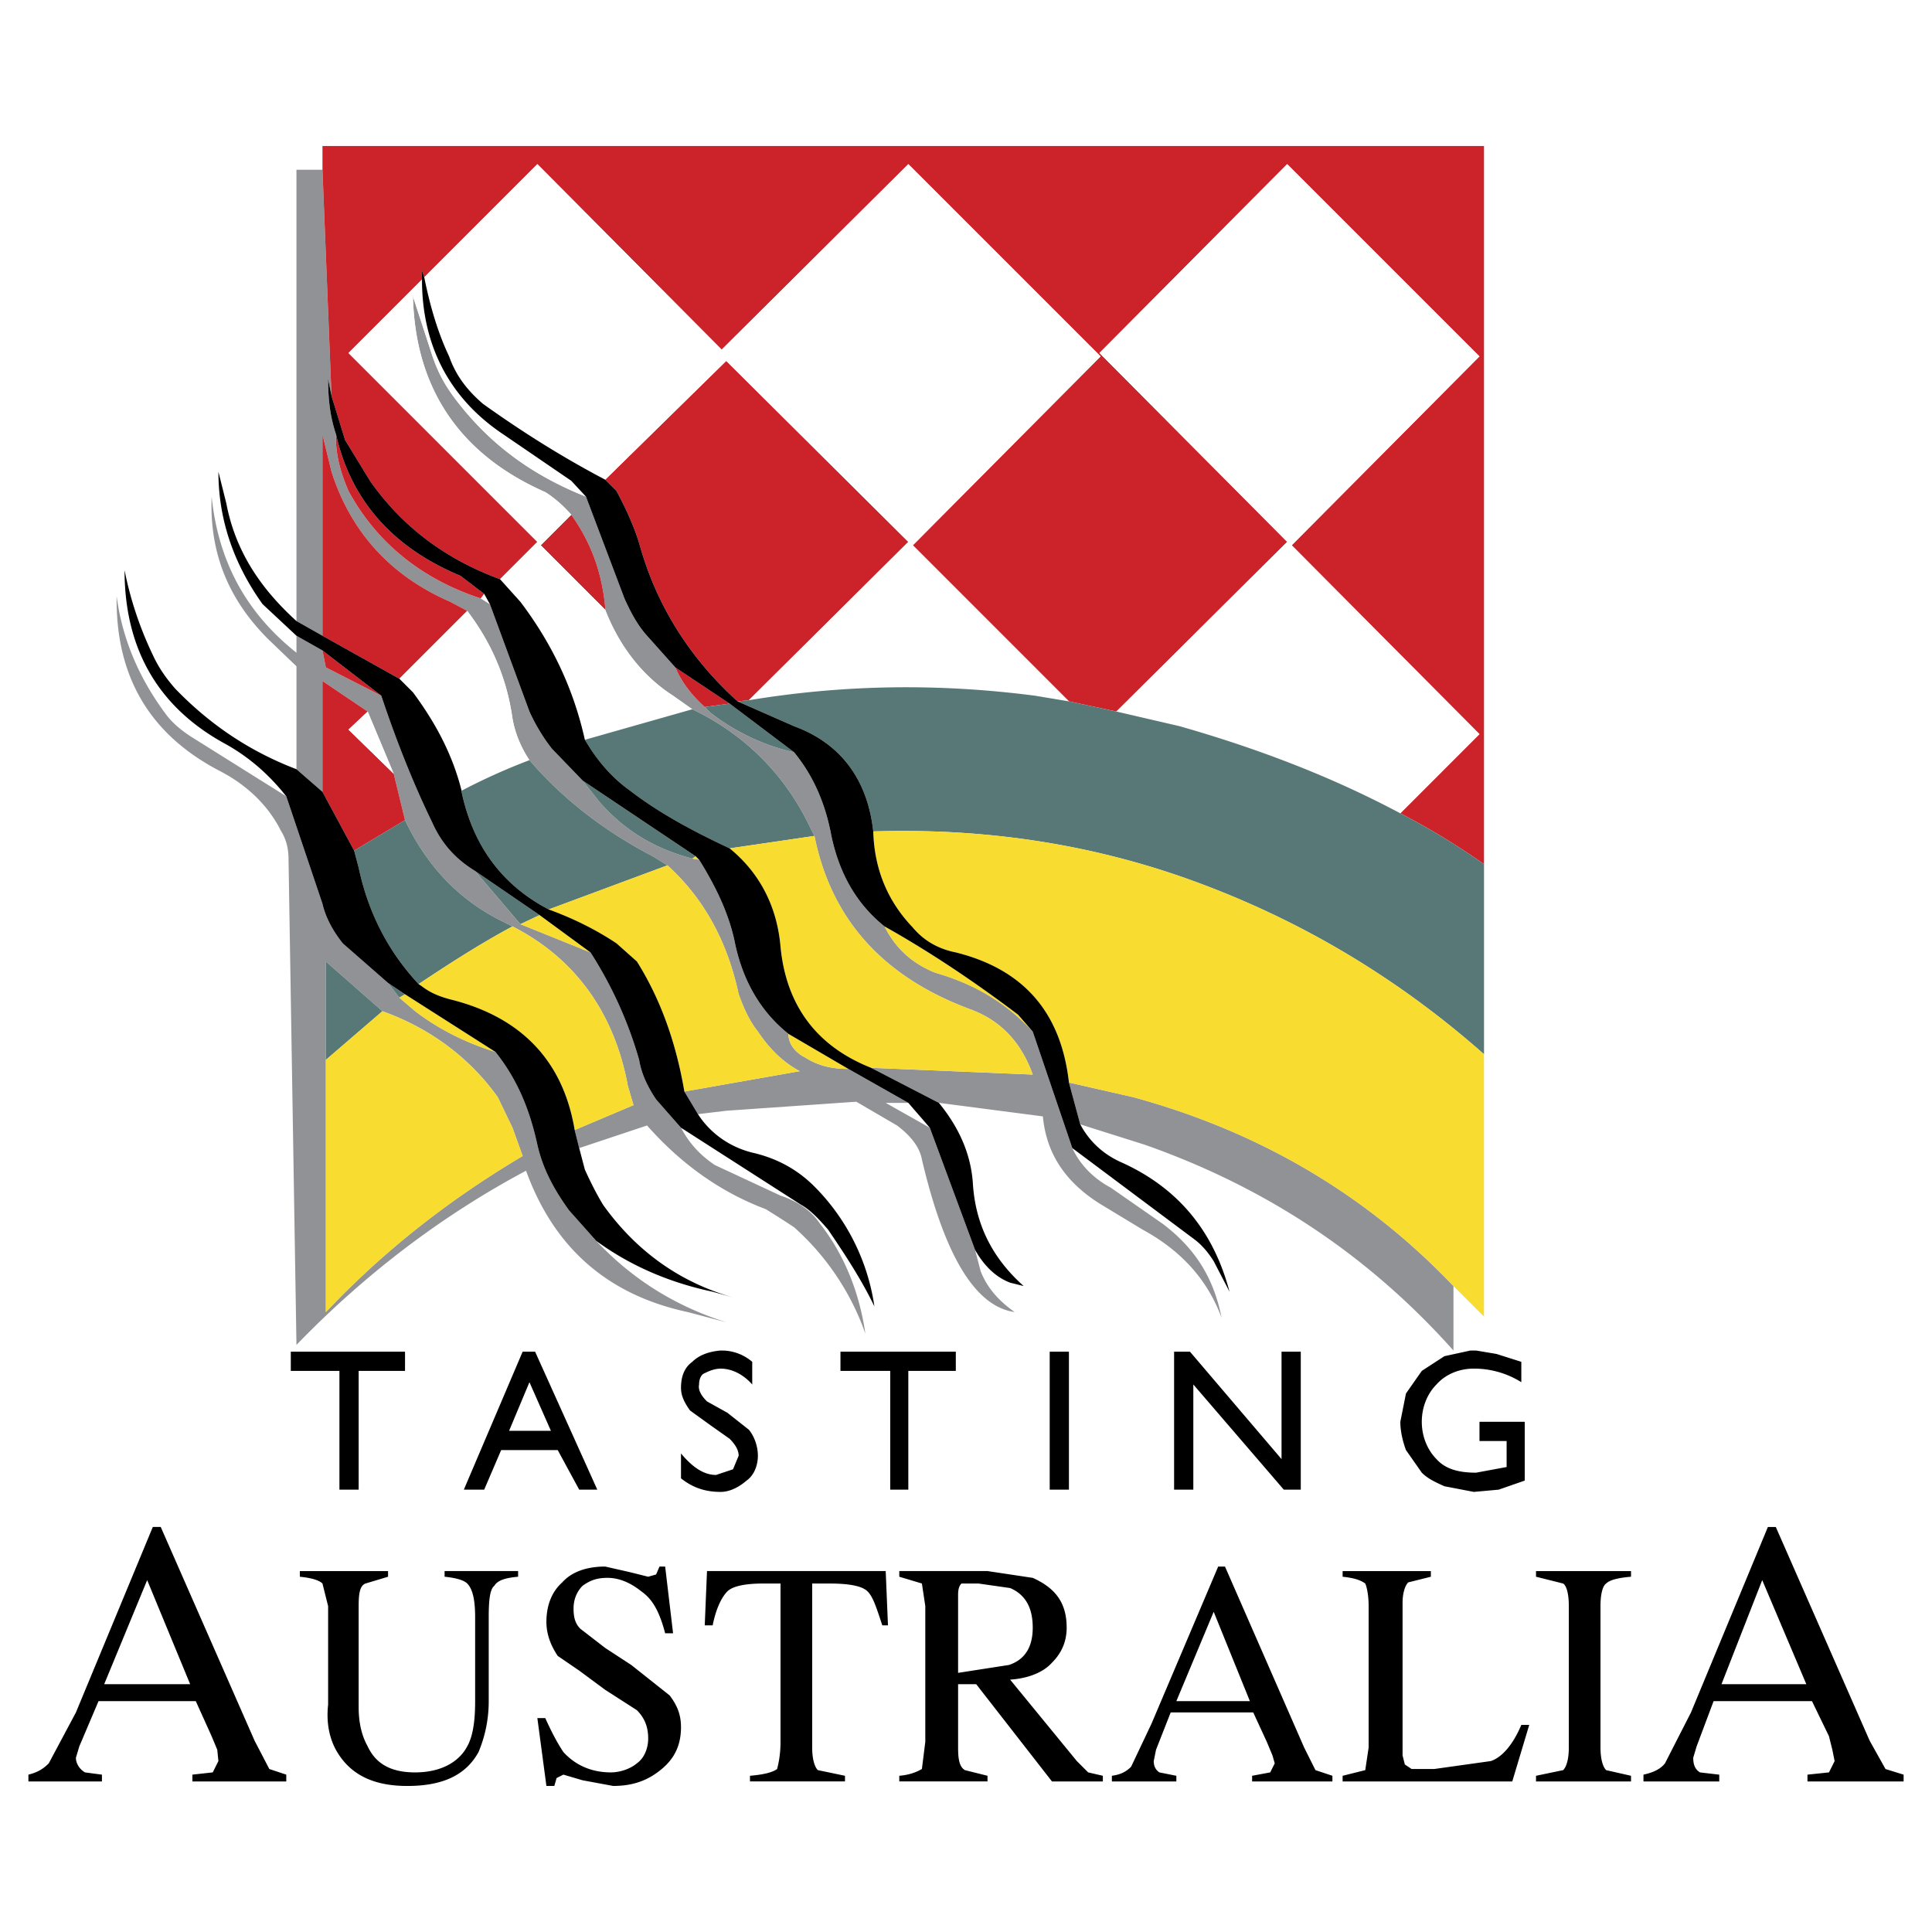
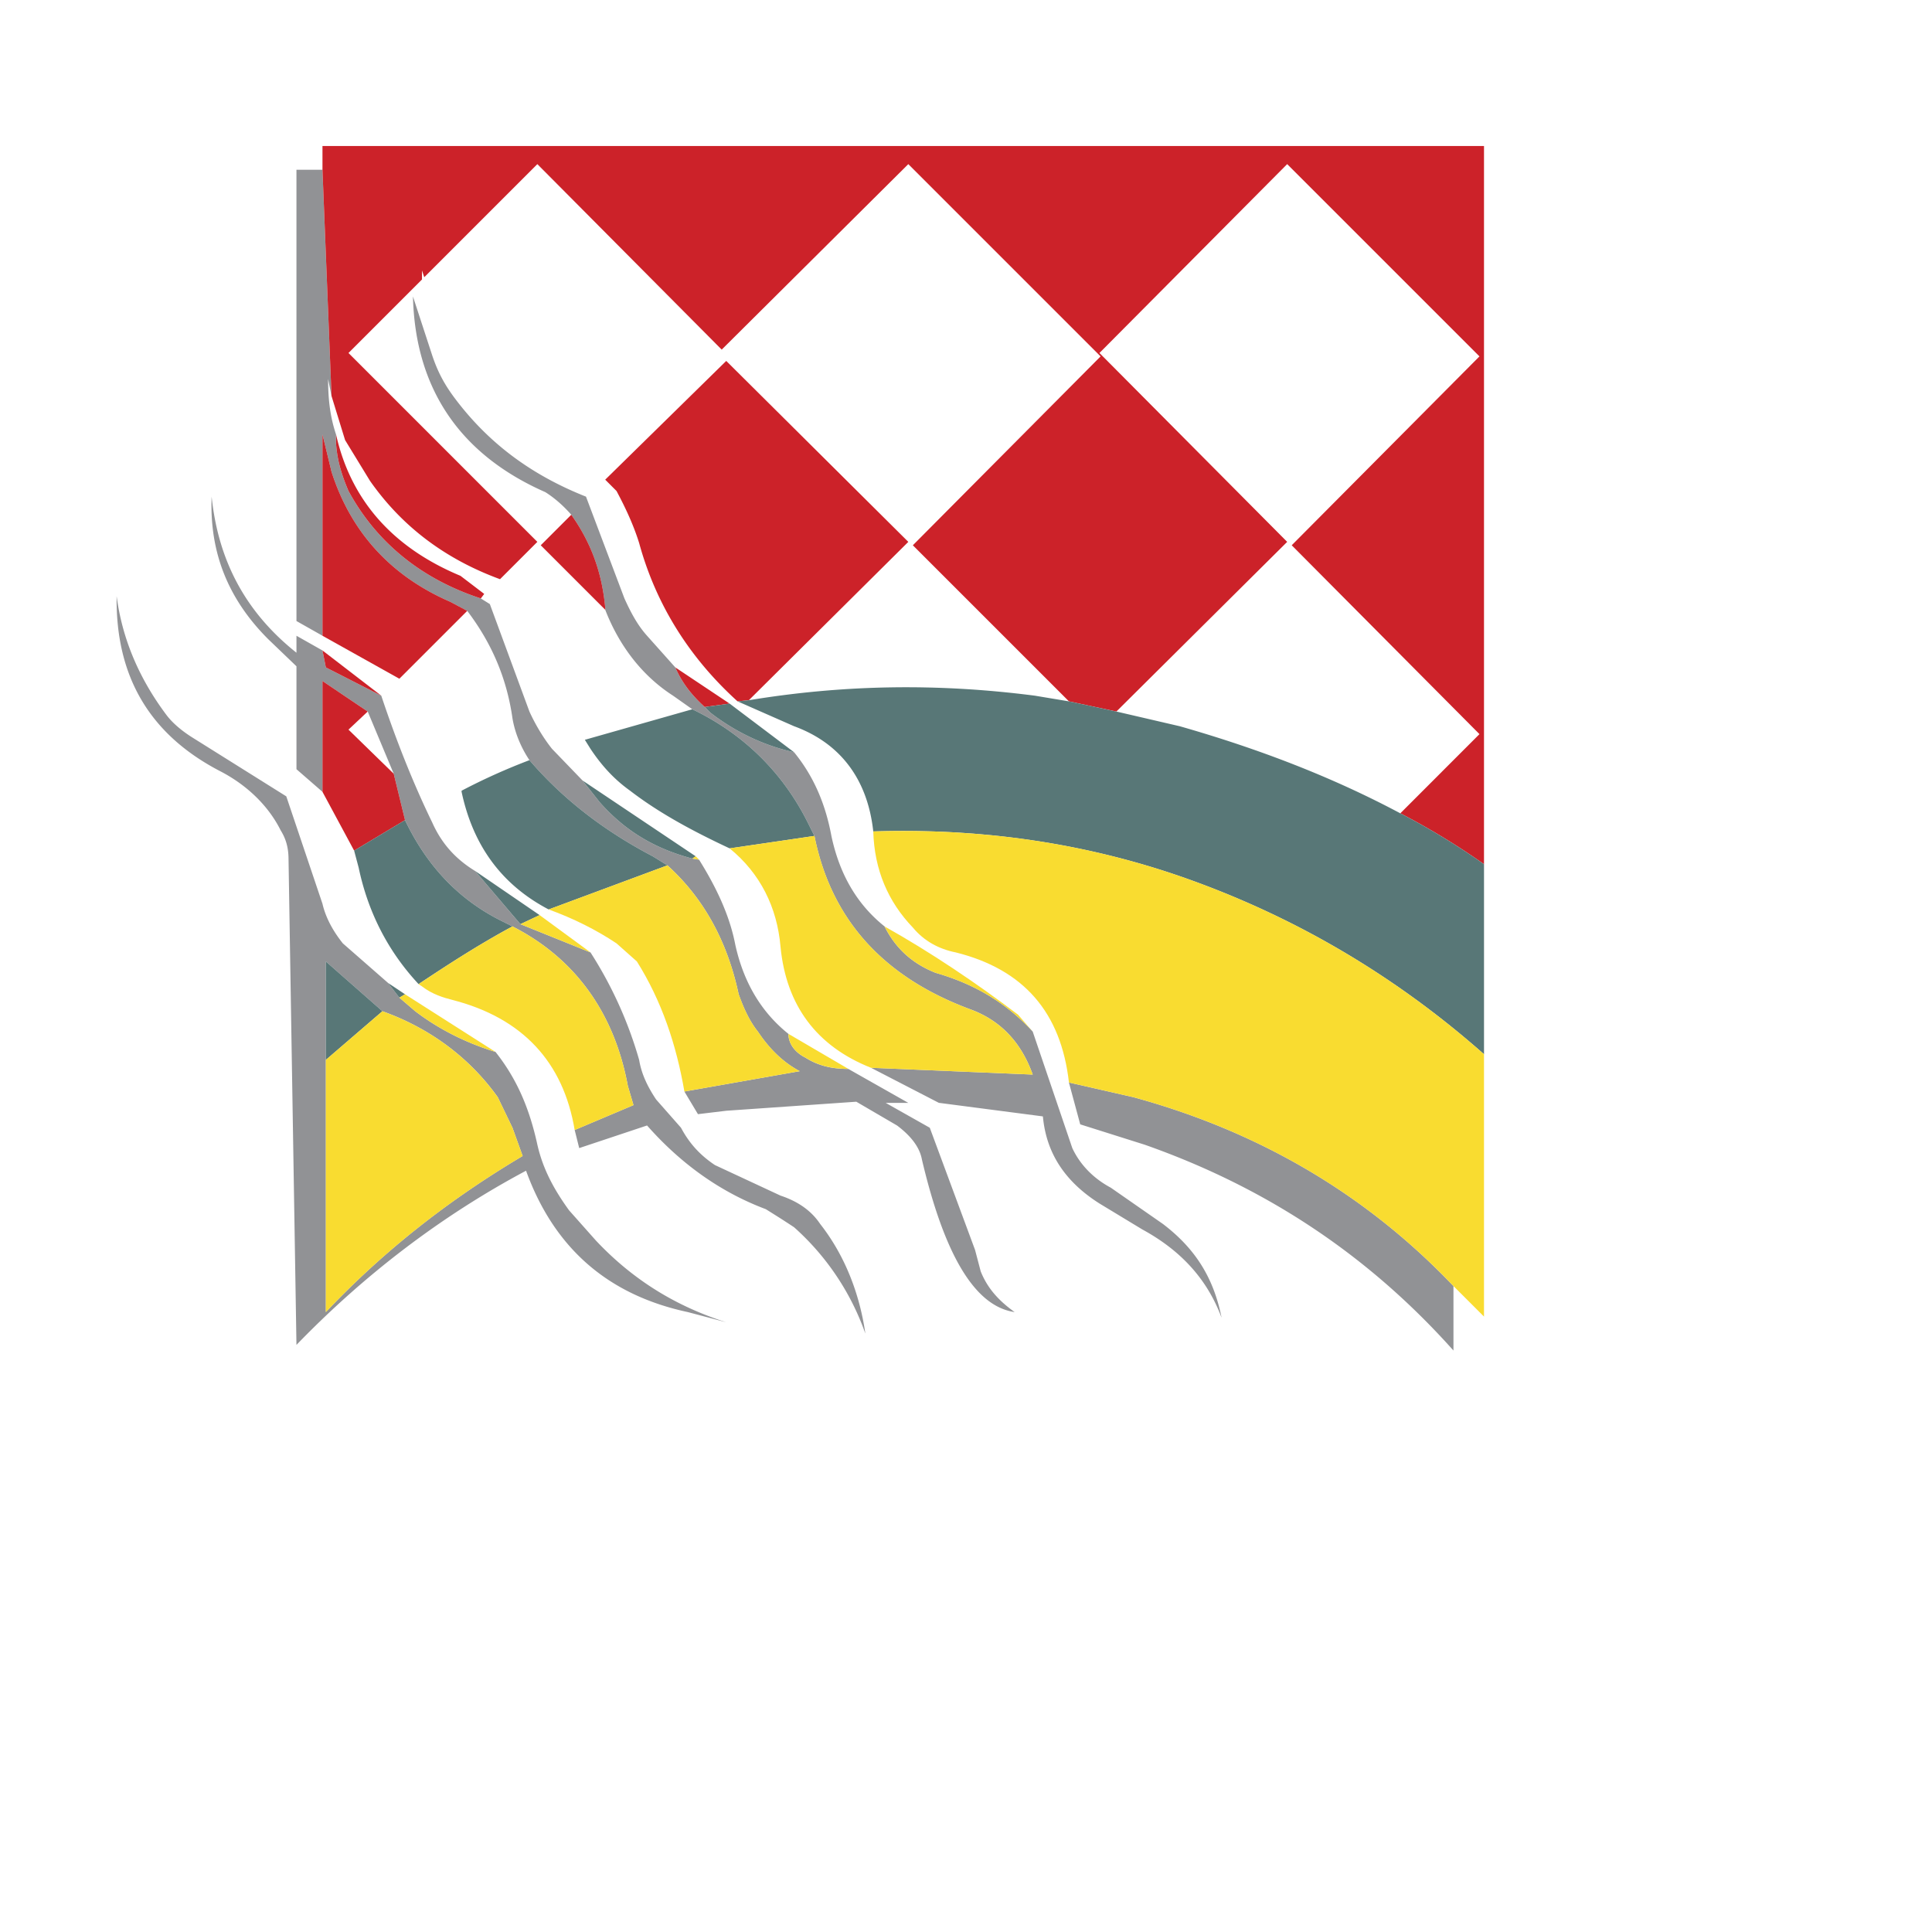
<svg xmlns="http://www.w3.org/2000/svg" width="2500" height="2500" viewBox="0 0 192.756 192.756">
  <g fill-rule="evenodd" clip-rule="evenodd">
    <path fill="#fff" d="M0 0h192.756v192.756H0V0z" />
    <path d="M106.646 108l6.432 1.467c12.412 3.387 23.133 9.592 31.934 18.844v6.432c-8.463-9.479-18.619-16.248-30.805-20.535l-6.432-2.031-1.129-4.177zm.338 6.545c.791 1.693 2.145 3.047 3.838 3.949l5.189 3.611c3.273 2.482 5.078 5.416 5.867 9.365-1.467-3.949-4.174-6.77-7.898-8.801l-4.287-2.596c-3.385-2.145-5.303-4.965-5.643-8.689l-10.381-1.354-6.771-3.498 16.136.678c-1.129-3.16-3.158-5.416-6.319-6.545-8.463-3.16-13.766-8.801-15.458-17.265l-.564-1.128c-2.482-5.077-6.432-9.027-11.623-11.509l-1.918-1.354c-3.159-2.031-5.416-5.078-6.771-8.576v-.226c-.338-3.611-1.467-6.544-3.385-9.252-.79-.903-1.692-1.693-2.596-2.257-8.461-3.723-12.975-10.267-13.2-19.52l1.918 5.867c.564 1.693 1.241 2.934 2.256 4.288 3.385 4.514 7.673 7.673 13.09 9.817L62.3 59.705c.564 1.241 1.241 2.595 2.256 3.724l2.821 3.159c.677 1.58 1.692 2.821 2.934 3.95l.564.564c2.482 1.918 5.303 3.272 8.35 3.949 2.031 2.482 3.16 5.304 3.724 8.35.79 3.724 2.482 6.771 5.303 9.027 1.129 2.256 2.821 3.724 5.078 4.626 3.95 1.129 7.11 3.047 9.704 5.867l3.95 11.624zm-9.703 10.156l.564 2.143c.676 1.693 1.805 2.934 3.385 4.062-3.949-.564-6.997-5.643-9.253-15.232-.226-1.242-1.128-2.369-2.482-3.385l-4.062-2.371-12.977.902-2.821.34-1.354-2.258 11.509-2.031c-1.692-.902-3.046-2.256-4.175-3.949-.902-1.127-1.467-2.482-1.918-3.723-1.129-5.304-3.498-9.592-7.109-12.864l-1.467-.903c-4.739-2.482-8.914-5.642-12.299-9.591-.903-1.354-1.467-2.821-1.693-4.175-.563-3.949-2.031-7.447-4.513-10.72l-1.693-.903c-5.98-2.595-9.93-6.996-11.848-12.977l-.903-3.724v20.085l-2.595-1.467V16.939h2.595l.903 22.568-.339-1.693c0 2.144.226 3.837.79 5.529v.903c.113 1.692.564 3.159 1.241 4.739 2.821 5.19 7.334 8.801 13.202 10.72l.903.564 3.949 10.72c.564 1.241 1.354 2.595 2.256 3.724l3.047 3.16 1.692 2.144c2.483 2.821 5.417 4.626 9.253 5.642l.677.113c1.693 2.708 3.046 5.529 3.611 8.463.79 3.612 2.482 6.657 5.304 8.915 0 .902.564 1.805 1.692 2.369 1.241.791 2.595 1.129 4.288 1.129l5.98 3.385h-2.256l4.4 2.482 4.516 12.186zm-29.338-12.187c.902 1.693 2.031 2.82 3.385 3.725l6.545 3.047c1.692.562 3.046 1.467 3.949 2.82 2.482 3.158 3.949 6.996 4.514 10.945a25.549 25.549 0 0 0-7.109-10.607c-1.016-.676-1.918-1.24-2.821-1.805-4.514-1.693-8.463-4.514-11.849-8.35l-6.77 2.256-.451-1.805 5.868-2.482-.564-1.918c-1.354-7.336-5.303-12.751-11.51-15.911l-1.128-.564c-4.288-2.145-7.447-5.529-9.592-10.043l-1.128-4.626-2.596-6.207-4.513-3.046v11.058l-2.595-2.257V66.476l-2.821-2.708c-3.949-3.949-5.867-8.576-5.642-14.217.677 6.544 3.498 11.622 8.463 15.571V63.43l2.595 1.467.338 1.692 5.529 2.821c1.467 4.4 3.159 8.688 5.078 12.638.903 2.031 2.256 3.611 4.288 4.853l4.513 5.303 6.996 2.821a40.4 40.4 0 0 1 4.852 10.72c.226 1.354.79 2.596 1.693 3.949l2.483 2.82zm-8.463 11.283c3.724 3.951 8.011 6.545 12.976 8.125l-3.836-1.016c-7.898-1.691-13.314-6.318-16.136-14.104-8.463 4.512-16.136 10.381-22.906 17.377l-.79-48.409c0-1.128-.226-2.031-.79-2.934-1.241-2.482-3.385-4.514-5.98-5.868-6.996-3.611-10.494-9.366-10.381-17.49.564 4.288 2.257 8.237 4.965 11.848.677.903 1.692 1.692 2.595 2.257l9.366 5.868 3.611 10.72c.338 1.467 1.128 2.821 2.031 3.949l4.514 3.949 1.128 1.467 1.58 1.354c2.37 1.807 5.078 3.16 8.012 4.062 2.144 2.709 3.385 5.643 4.175 9.254.564 2.482 1.693 4.514 3.16 6.545l2.706 3.046zm-21.327-22.906c4.739 1.693 8.688 4.627 11.509 8.576l1.467 3.047 1.016 2.82c-7.222 4.289-13.767 9.367-19.634 15.572v-34.98l5.642 4.965z" fill="#919295" />
    <path d="M32.173 16.939v-2.37h115.886v71.652a71.844 71.844 0 0 0-8.35-5.077l7.898-7.899-18.732-18.844 18.732-18.844-19.184-19.183-18.73 18.844 18.73 18.844-17.039 16.926-4.738-1.016-15.571-15.57 18.732-18.844-19.184-19.183-18.618 18.506-18.393-18.506-11.284 11.284-.226-.677v.902l-7.334 7.334 18.844 18.844-3.724 3.724c-5.529-2.031-9.816-5.303-12.976-9.817l-2.482-4.062-1.354-4.4-.903-22.568zm1.354 26.405c1.467 6.545 5.642 11.284 12.412 14.105l2.37 1.806-.338.451c-5.868-1.918-10.381-5.529-13.202-10.72-.677-1.58-1.128-3.047-1.241-4.739v-.903h-.001zm26.855 4.513l12.074-11.848 18.167 18.054-15.91 15.797-1.129.113c-4.739-4.288-8.124-9.591-9.817-15.797-.564-1.806-1.354-3.498-2.257-5.19l-1.128-1.129zm0 12.751c-.338-3.611-1.467-6.544-3.385-9.252l-3.047 3.046 6.432 6.432v-.226zm6.996 5.98l5.416 3.611-2.482.339c-1.241-1.128-2.257-2.37-2.934-3.95zM32.173 43.344v20.085l7.673 4.288 6.771-6.771-1.693-.903c-5.98-2.595-9.93-6.996-11.848-12.977l-.903-3.722zm8.237 38.478l-1.128-4.626-4.514-4.401 1.918-1.805-4.513-3.046v11.058l3.16 5.867 5.077-3.047zm-7.899-15.234l5.529 2.821-5.868-4.514.339 1.693z" fill="#cc2229" />
-     <path d="M139.709 81.145l7.898-7.899-18.732-18.844 18.732-18.844-19.184-19.183-18.73 18.844 18.73 18.844-17.039 16.926 6.32 1.467c7.9 2.257 15.234 5.078 22.005 8.689zm-86.097-64.77L42.328 27.659c.564 2.821 1.354 5.529 2.482 7.899.677 1.918 1.806 3.385 3.385 4.739 3.95 2.821 7.899 5.303 12.187 7.56l12.074-11.848 18.167 18.054-15.91 15.797c9.591-1.58 18.957-1.692 28.548-.451l3.385.564-15.571-15.571 18.732-18.844-19.184-19.183-18.618 18.506-18.393-18.506zm-5.303 42.879l.564 1.015-.903-.564.339-.451zm5.303-5.191l-3.724 3.724 2.031 2.257c3.159 4.175 5.304 8.688 6.432 13.766l10.72-3.046-1.918-1.354c-3.159-2.031-5.416-5.078-6.771-8.576l-6.432-6.432 3.047-3.046c-.79-.903-1.692-1.693-2.596-2.257-8.462-3.724-12.976-10.268-13.201-19.521l1.918 5.867c.564 1.693 1.241 2.934 2.256 4.288 3.385 4.514 7.673 7.673 13.09 9.817l-1.467-1.58-6.771-4.626c-5.417-3.611-8.125-8.915-8.125-15.459l-7.334 7.334 18.845 18.844zm-2.483 17.604c-.563-3.949-2.031-7.447-4.513-10.72l-6.771 6.771 1.354 1.354c2.257 3.047 3.949 6.206 4.853 9.817a61.34 61.34 0 0 1 6.77-3.047c-.903-1.355-1.467-2.822-1.693-4.175zm-16.361 1.127l1.918-1.805 2.596 6.207-4.514-4.402z" fill="#fff" />
    <path d="M148.059 105.18c-8.689-7.674-18.506-13.541-29.564-17.49-10.154-3.611-20.648-5.078-31.369-4.739-.564-5.191-3.272-8.801-7.898-10.494l-5.642-2.483 1.129-.113c9.591-1.58 18.957-1.692 28.548-.451l3.385.564 4.738 1.016 6.32 1.467c7.898 2.256 15.232 5.077 22.004 8.688a71.928 71.928 0 0 1 8.35 5.077v18.958h-.001zM58.125 77.873l11.284 7.56-.339.226c-3.836-1.016-6.77-2.821-9.253-5.642l-1.692-2.144zm22.568 4.4c-2.482-5.077-6.432-9.027-11.623-11.509L58.35 73.81l.564.903c1.128 1.693 2.37 3.046 3.949 4.175 2.934 2.257 6.319 4.062 9.93 5.754l8.463-1.241-.563-1.128zm-7.899-12.074l6.432 4.852c-3.047-.677-5.868-2.031-8.35-3.949l-.564-.564 2.482-.339zm-7.672 15.234c-4.739-2.482-8.914-5.642-12.299-9.591a61.34 61.34 0 0 0-6.77 3.047v.113c1.128 5.303 3.949 9.252 8.688 11.735l11.848-4.4-1.467-.904zM47.406 86.9l6.432 4.4-1.918.902-4.514-5.302zm2.595 4.965c-4.288-2.145-7.447-5.529-9.592-10.043l-5.077 3.046.451 1.693c.902 4.288 2.821 8.237 5.98 11.623 3.046-2.031 6.206-4.062 9.365-5.755l-1.127-.564zm-17.49 13.879v-9.818l5.642 4.964-5.642 4.854zm6.206-7.674l1.692 1.129-.564.338-1.128-1.467z" fill="#587777" />
    <path d="M145.012 128.311l3.047 3.047V105.18c-8.689-7.674-18.506-13.541-29.564-17.49-10.154-3.611-20.648-5.078-31.369-4.739.113 3.836 1.467 6.996 3.95 9.591 1.128 1.354 2.595 2.144 4.288 2.482 6.771 1.693 10.495 5.98 11.284 12.976l6.432 1.467c12.41 3.387 23.131 9.592 31.932 18.844zM69.41 85.433l.338.338-.677-.113.339-.225zm9.253 17.715l5.98 3.498c-1.693 0-3.047-.338-4.288-1.129-1.128-.564-1.692-1.466-1.692-2.369zm18.053-2.482c-8.463-3.16-13.766-8.801-15.458-17.265l-8.463 1.241c3.047 2.483 4.739 5.868 5.078 9.817.564 5.869 3.611 9.929 9.027 12.074l16.136.678c-1.13-3.16-3.159-5.416-6.32-6.545zm-8.463-8.237c4.627 2.595 9.141 5.642 13.315 8.802l1.467 1.691c-2.594-2.82-5.754-4.738-9.704-5.867-2.256-.903-3.949-2.37-5.078-4.626zm-14.555 6.77c-1.129-5.304-3.498-9.592-7.109-12.864l-11.848 4.4c2.482.903 4.739 2.031 6.77 3.385l2.031 1.805c2.482 3.951 3.949 8.351 4.739 12.976l11.509-2.031c-1.692-.902-3.046-2.256-4.175-3.949-.902-1.126-1.466-2.482-1.917-3.722zM53.838 91.3l5.078 3.724-6.996-2.821 1.918-.903zm8.801 17.04c-1.354-7.336-5.303-12.751-11.51-15.911-3.159 1.692-6.319 3.724-9.365 5.755l.338.227c1.016.789 2.144 1.127 3.046 1.354 6.997 1.805 11.059 6.205 12.187 12.977l5.868-2.482-.564-1.92zm-24.486-7.449c4.739 1.693 8.688 4.627 11.509 8.576l1.467 3.047 1.016 2.82c-7.222 4.289-13.767 9.367-19.634 15.572v-25.162l5.642-4.853zm2.257-1.692l9.027 5.754c-2.934-.902-5.642-2.256-8.012-4.062l-1.58-1.354.565-.338z" fill="#f9dc30" />
-     <path d="M87.125 82.95c.113 3.836 1.467 6.996 3.95 9.591 1.128 1.354 2.595 2.144 4.288 2.482 6.771 1.693 10.495 5.98 11.284 12.976l1.129 4.176c.902 1.691 2.256 2.934 3.949 3.723 5.867 2.596 9.365 6.996 10.945 12.977l-1.58-3.047c-.564-.902-1.24-1.691-2.031-2.256l-12.074-9.027-3.949-11.623-1.467-1.691c-4.174-3.16-8.688-6.207-13.315-8.802-2.821-2.257-4.514-5.303-5.303-9.027-.564-3.046-1.692-5.868-3.724-8.35L72.795 70.2l-5.416-3.611-2.821-3.159c-1.015-1.129-1.692-2.482-2.256-3.724L58.464 49.55l-1.467-1.58-6.771-4.626c-5.417-3.611-8.125-8.915-8.125-15.459v-.902l.226.677c.564 2.821 1.354 5.529 2.482 7.899.677 1.918 1.806 3.385 3.385 4.739 3.95 2.821 7.899 5.303 12.187 7.56l1.128 1.128c.903 1.692 1.693 3.385 2.257 5.19 1.693 6.206 5.078 11.51 9.817 15.797l5.642 2.483c4.628 1.693 7.336 5.303 7.9 10.494zm6.545 27.081c2.031 2.482 3.16 5.078 3.385 7.898.227 4.176 1.918 7.561 5.078 10.381l-1.354-.338c-1.467-.564-2.596-1.691-3.498-3.271l-4.514-12.188-2.144-2.482-5.98-3.385-5.98-3.498c-2.821-2.258-4.514-5.303-5.304-8.915-.564-2.934-1.918-5.754-3.611-8.463l-.338-.338-11.284-7.56-3.047-3.16c-.902-1.128-1.692-2.482-2.256-3.724l-3.949-10.72-.564-1.015-2.37-1.806c-6.77-2.821-10.945-7.56-12.412-14.105-.564-1.692-.79-3.385-.79-5.529l.339 1.693 1.354 4.4 2.482 4.062c3.16 4.514 7.447 7.786 12.976 9.817l2.031 2.257c3.159 4.175 5.304 8.688 6.432 13.766l.564.903c1.128 1.693 2.37 3.046 3.949 4.175 2.934 2.257 6.319 4.062 9.93 5.754 3.047 2.483 4.739 5.868 5.078 9.817.564 5.869 3.611 9.929 9.027 12.074l6.77 3.5zm-24.035 1.129c1.241 1.918 3.159 3.271 5.416 3.836 2.482.564 4.514 1.693 6.207 3.385a21.263 21.263 0 0 1 5.98 11.961c-1.241-2.594-2.934-5.189-4.626-7.672-.79-.902-1.693-1.918-2.708-2.482l-11.961-7.674-2.482-2.82c-.903-1.354-1.467-2.596-1.693-3.949a40.385 40.385 0 0 0-4.852-10.72L53.838 91.3l-6.432-4.4c-2.032-1.242-3.385-2.821-4.288-4.853-1.918-3.949-3.611-8.237-5.078-12.638l-5.868-4.514-2.595-1.467-3.386-3.16c-2.82-3.949-4.4-8.35-4.4-13.202l.79 3.16c.903 4.739 3.385 8.463 6.996 11.735l2.595 1.467 7.673 4.288 1.354 1.354c2.257 3.047 3.949 6.206 4.853 9.817V79c1.128 5.303 3.949 9.252 8.688 11.735 2.482.903 4.739 2.031 6.77 3.385l2.031 1.805c2.482 3.951 3.949 8.351 4.739 12.976l1.355 2.259zm-11.848 3.385l.564 2.145c.564 1.24 1.129 2.369 1.806 3.498 3.385 4.738 7.786 7.785 12.977 9.252l-2.031-.564c-4.288-.902-8.237-2.594-11.622-5.078l-2.708-3.045c-1.466-2.031-2.595-4.062-3.16-6.545-.79-3.611-2.031-6.545-4.175-9.254L40.411 99.2l-1.692-1.129-4.514-3.949c-.902-1.128-1.692-2.482-2.031-3.949l-3.611-10.72c-1.692-2.144-3.724-3.949-6.206-5.303-6.545-3.611-9.93-9.366-9.93-17.265a35.52 35.52 0 0 0 2.821 8.463c.564 1.241 1.354 2.37 2.256 3.385 3.386 3.498 7.335 6.206 12.074 8.011l2.595 2.257 3.16 5.867.451 1.693c.902 4.288 2.821 8.237 5.98 11.623l.338.227c1.016.789 2.144 1.127 3.046 1.354 6.997 1.805 11.059 6.205 12.187 12.977l.452 1.803zm122.994 55.178h-9.816l-1.693 4.514-.338 1.129c0 .564.113 1.129.676 1.467l1.92.225v.678h-7.561v-.678c1.016-.225 1.691-.562 2.145-1.127l2.594-5.078 7.674-18.506h.789l9.367 21.326 1.578 2.822 1.807.562v.678h-9.592v-.678l2.145-.225.564-1.129-.227-1.127-.338-1.355-1.694-3.498zm-31.482-34.641l-2.031-.34h-.562l-2.596.564-2.258 1.467-1.58 2.258-.562 2.82c0 .902.225 1.918.562 2.822l1.58 2.256c.564.564 1.242.902 2.258 1.354l2.934.564 2.482-.225 2.596-.904v-5.867h-4.514v1.918h2.707v2.596l-3.047.564c-1.691 0-3.045-.338-3.949-1.354-.902-.902-1.467-2.258-1.467-3.725s.564-2.82 1.467-3.723c.904-1.016 2.258-1.58 3.725-1.58a8.88 8.88 0 0 1 4.738 1.354v-2.031l-2.483-.788zm3.273 37.01l-1.693 5.643h-16.926v-.564l2.258-.564.338-2.256v-14.105c0-1.24-.227-2.031-.338-2.256-.453-.34-1.129-.564-2.258-.678v-.564h8.803v.564l-2.258.564c-.338.338-.564 1.129-.564 2.031v15.232l.227.904.676.451h2.258l5.641-.791c1.016-.338 2.145-1.467 3.047-3.611h.789zm.676-14.781v-.564h9.479v.564c-1.354.113-2.143.338-2.482.678-.338.225-.564 1.016-.564 2.256v14.105c0 1.129.227 1.918.564 2.256l2.482.564v.564h-9.479v-.564l2.709-.564c.338-.338.564-1.127.564-2.256v-14.105c0-1.24-.227-2.031-.564-2.256l-2.709-.678zm18.506 10.72h8.463l-4.4-10.383-4.063 10.383zm-168.92 9.026c.903-.225 1.467-.562 2.031-1.127l2.708-5.078 7.673-18.506h.79l9.366 21.326 1.467 2.822 1.692.562v.678h-9.366v-.678l2.031-.225.564-1.129-.113-1.127-.564-1.355-1.58-3.498H9.831l-1.918 4.514-.339 1.129c0 .564.339 1.129.903 1.467l1.693.225v.678H2.834v-.678zm125.025-42.202v10.721l-9.139-10.721h-1.58v13.768h1.918v-10.494l9.027 10.494h1.693v-13.768h-1.919zm-3.158 34.868l-3.611-8.914-3.725 8.914h7.336zm-9.365 4.853l-.227 1.127c0 .564.227.902.564 1.129l1.691.338v.564h-6.432v-.564c.791-.113 1.355-.338 1.918-.902l2.031-4.287 6.658-15.686h.678l7.898 18.055 1.129 2.256 1.691.564v.564h-8.012v-.564l1.807-.338.451-.902-.227-.791-.564-1.354-1.354-2.934H116.8l-1.464 3.725zm-19.974-39.721H83.853v1.918h4.965v11.85h1.805v-11.85h4.739v-1.918zm9.367 13.768h1.918v-13.768h-1.918v13.768zm-29.678-12.752a4.655 4.655 0 0 0-3.046-1.129h-.113c-1.354.113-2.257.564-2.821 1.129-.79.564-1.128 1.467-1.128 2.596 0 .789.338 1.467.902 2.258l2.031 1.467 1.918 1.354c.564.564.903 1.129.903 1.691l-.564 1.355-1.692.564c-1.241 0-2.37-.791-3.498-2.145v2.482c1.128.902 2.369 1.354 3.949 1.354.902 0 1.806-.451 2.595-1.129.79-.562 1.128-1.578 1.128-2.482 0-.902-.338-1.918-.902-2.594l-2.145-1.693-2.031-1.129c-.564-.564-.903-1.127-.79-1.691 0-.564.226-1.016.564-1.129.452-.227 1.016-.451 1.58-.451 1.128 0 2.257.564 3.159 1.58v-2.258h.001zm12.977 26.291c-.564-1.691-.903-2.82-1.467-3.385s-1.918-.789-3.836-.789h-1.693v16.361c0 1.129.226 1.918.564 2.256l2.708.564v.564h-9.479v-.564c1.354-.113 2.257-.338 2.708-.676.113-.451.339-1.355.339-2.709v-15.797H76.18c-1.692 0-3.046.225-3.611.789-.564.564-1.128 1.693-1.467 3.385h-.79l.226-5.416h17.829l.226 5.416h-.565v.001zm1.693-5.416h8.801l4.514.678c2.258 1.016 3.385 2.482 3.385 4.965 0 1.467-.562 2.596-1.467 3.498-.902 1.016-2.482 1.58-4.174 1.691l6.656 8.125 1.129 1.129 1.467.338v.564h-5.078l-7.559-9.703h-1.806v6.318c0 1.129.113 1.918.677 2.256l2.256.564v.564h-8.801v-.564c1.354-.113 2.031-.564 2.256-.676l.339-2.709v-13.541l-.339-2.256-2.256-.678v-.563zm11.058 1.693l-3.16-.451h-1.692c-.226.225-.338.564-.338 1.129v7.785l5.078-.789c1.693-.564 2.369-1.92 2.369-3.725-.001-1.917-.677-3.271-2.257-3.949zm-42.992-9.816h1.805l-6.206-13.768h-1.241l-5.868 13.768h2.031l1.693-3.949h5.642l2.144 3.949zM40.41 134.855H29.013v1.918h4.852v11.85h1.918v-11.85h4.626v-1.918h.001zm12.412 3.047l2.144 4.852h-4.175l2.031-4.852zm-4.062 23.471v8.35c0 2.031-.451 3.725-1.015 5.078-1.241 2.256-3.498 3.385-7.109 3.385-3.385 0-5.642-1.129-6.996-3.385-.677-1.129-1.128-2.709-.903-4.738v-9.818l-.564-2.256c-.338-.34-1.128-.564-2.257-.678v-.564h8.801v.564l-2.257.678c-.564.225-.677 1.016-.677 2.256v10.043c0 1.693.339 2.934.902 3.949.79 1.693 2.257 2.596 4.739 2.596 2.37 0 4.288-.902 5.191-2.596.564-1.016.79-2.482.79-4.514v-8.35c0-1.693-.226-2.82-.79-3.385-.338-.34-1.128-.564-2.257-.678v-.564h7.334v.564c-1.241.113-2.031.338-2.37.902-.449.341-.562 1.468-.562 3.161zm5.642 10.043c.564 1.24 1.129 2.369 1.806 3.385 1.128 1.242 2.708 2.031 4.739 2.031.903 0 1.918-.338 2.595-.902.79-.564 1.128-1.58 1.128-2.482 0-1.129-.339-2.031-1.128-2.822l-3.16-2.029-2.595-1.92-2.144-1.467c-.677-1.016-1.128-2.143-1.128-3.385 0-1.691.563-3.047 1.58-3.949.903-1.016 2.37-1.58 4.288-1.58l2.482.564 1.806.451.79-.225.338-.791h.564l.79 6.658h-.79c-.564-2.145-1.241-3.385-2.369-4.176-1.129-.902-2.257-1.354-3.386-1.354-1.016 0-1.692.225-2.482.789-.564.564-.902 1.355-.902 2.258 0 .789.113 1.467.677 2.031l2.482 1.918 2.595 1.693 3.837 3.045c.677.904 1.128 1.807 1.128 3.16 0 1.693-.564 3.047-1.918 4.176-1.354 1.127-2.821 1.691-4.852 1.691l-3.047-.564-1.918-.564-.677.34-.226.789h-.79l-.903-6.77h.79v.001zm-39.719-13.768l-4.288 10.383h8.576l-4.288-10.383z" />
  </g>
</svg>